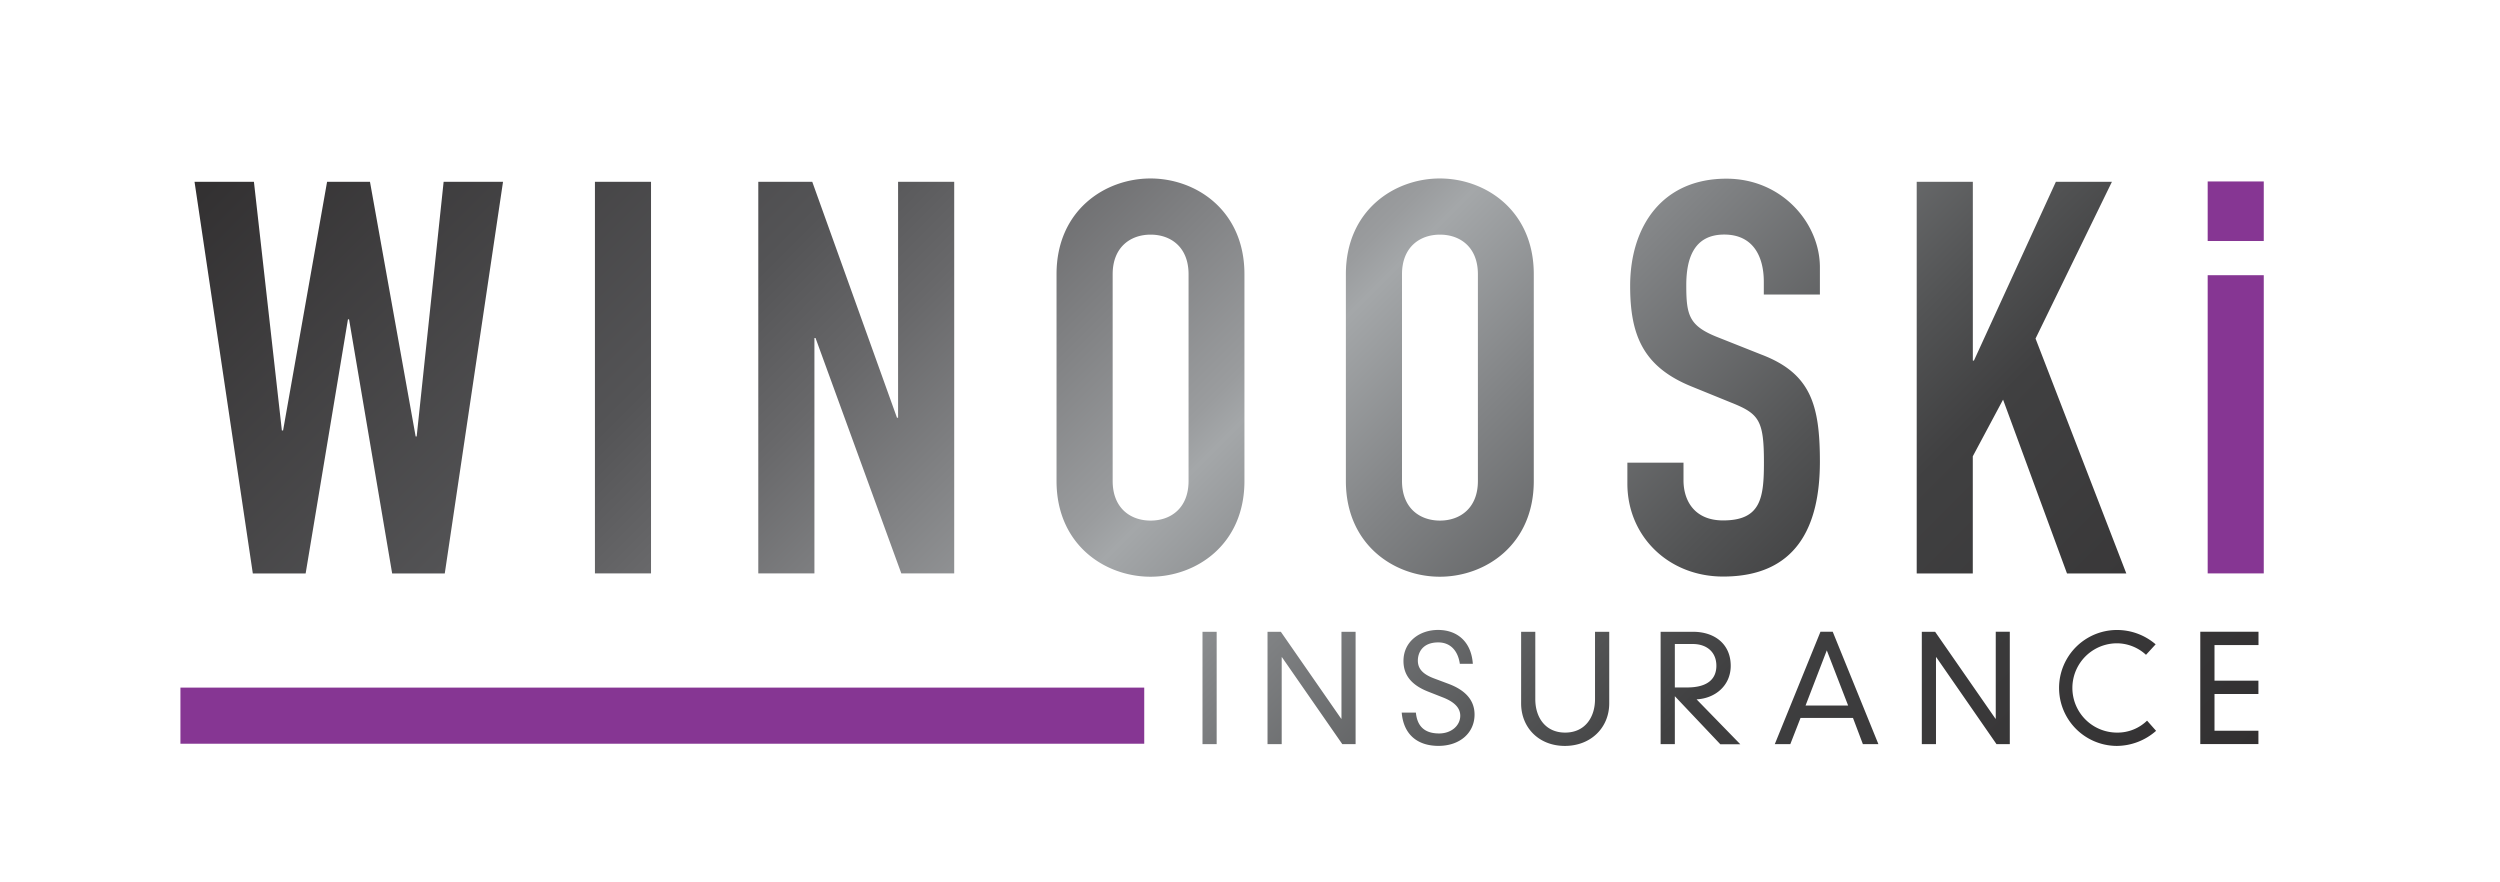
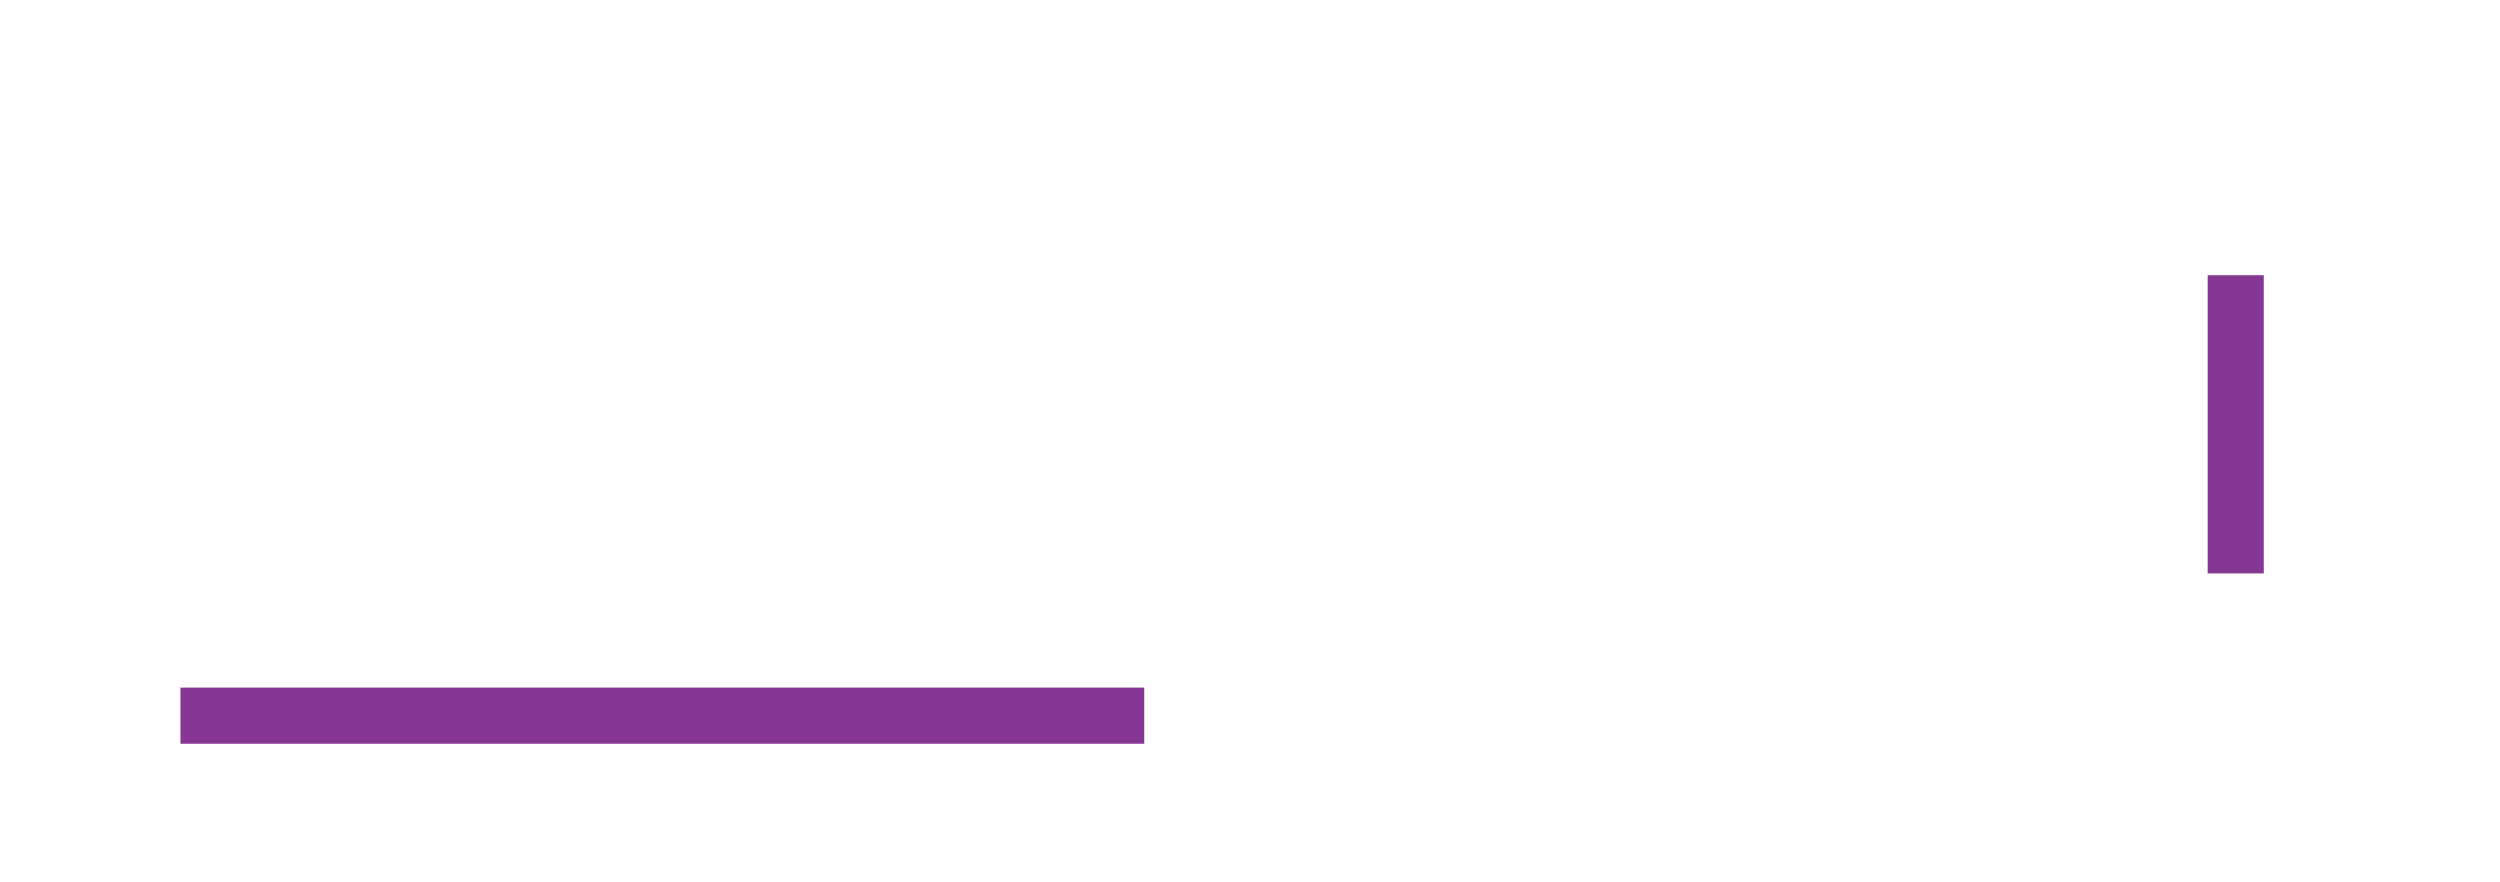
<svg xmlns="http://www.w3.org/2000/svg" viewBox="0 0 612 216">
  <defs>
    <style>.a{fill:#863693;}.b{fill:url(#a);}</style>
    <linearGradient id="a" x1="144.57" y1="-52.45" x2="466.01" y2="269" gradientUnits="userSpaceOnUse">
      <stop offset="0" stop-color="#323031" />
      <stop offset="0.25" stop-color="#545456" />
      <stop offset="0.32" stop-color="#68686a" />
      <stop offset="0.47" stop-color="#9a9c9e" />
      <stop offset="0.49" stop-color="#a4a7a9" />
      <stop offset="0.58" stop-color="#818385" />
      <stop offset="0.71" stop-color="#525354" />
      <stop offset="0.77" stop-color="#404041" />
      <stop offset="1" stop-color="#323031" />
    </linearGradient>
  </defs>
  <title>Winooski_Insurance_Logo</title>
  <path class="a" d="M540.44,67.37h13.73v73H540.44v-73Z" />
-   <path class="a" d="M540.44,44.42h13.73V59H540.44V44.42Z" />
-   <path class="b" d="M108.88,140.38H96L85.45,78.17H85.18L74.82,140.38H61.89L47.62,44.5H62.16L69,105.37H69.3L80.07,44.5h10.5l11.18,62.34H102l6.6-62.34h14.54ZM145.64,44.5h13.73v95.87H145.64V44.5Zm40,0h13.2l20.74,57.76h0.27V44.5h13.74v95.87H220.64l-21-57.63h-0.27v57.63H185.63V44.5Zm73,22.62c0-15.62,11.85-23.43,23-23.43s23,7.81,23,23.43v50.63c0,15.62-11.85,23.43-23,23.43s-23-7.81-23-23.43V67.13Zm13.74,50.63c0,6.6,4.31,9.69,9.29,9.69s9.29-3.1,9.29-9.69V67.13c0-6.6-4.31-9.69-9.29-9.69s-9.29,3.1-9.29,9.69v50.63Zm57.09-50.63c0-15.62,11.85-23.43,23-23.43s23,7.81,23,23.43v50.63c0,15.62-11.85,23.43-23,23.43s-23-7.81-23-23.43V67.13Zm13.74,50.63c0,6.6,4.31,9.69,9.29,9.69s9.29-3.1,9.29-9.69V67.13c0-6.6-4.31-9.69-9.29-9.69s-9.29,3.1-9.29,9.69v50.63ZM445.51,72.11H431.78V69c0-6.33-2.69-11.58-9.69-11.58-7.54,0-9.29,6.06-9.29,12.39,0,7.41.67,10,7.81,12.79l10.5,4.17C443.22,91.36,445.51,99,445.51,113c0,16.16-5.92,28.14-23.7,28.14-13.33,0-23.43-9.83-23.43-22.76v-5.12h13.74v4.31c0,5,2.69,9.83,9.69,9.83,9.29,0,10-5.52,10-14.27,0-10.23-1.21-11.85-7.94-14.54l-9.83-4C402.16,89.75,399.06,81.94,399.06,70c0-14.54,7.81-26.26,23.56-26.26,13.73,0,22.89,11,22.89,21.68v6.73Zm23.7-27.6h13.74V88.27h0.27L503.28,44.5H517L498.3,82.88l22.22,57.5H506L490.35,97.83l-7.41,13.87v28.68H469.21V44.5ZM294.37,154.66h3.47v27.51h-3.47V154.66Zm34,0h3.48v27.51H328.6l-14.77-21.28h-0.07v21.28h-3.47V154.66h3.26l14.77,21.28h0.07V154.66Zm29,7.85c-0.47-3.26-2.35-5.25-5.28-5.25-3.91,0-5,2.57-5,4.45,0,2.06,1.3,3.37,4,4.38l3.47,1.3c4.38,1.63,6.41,4.2,6.41,7.53,0,4.45-3.55,7.67-8.83,7.67-5,0-8.54-2.64-9-8.14h3.47c0.29,3,1.81,5.1,5.68,5.1,3,0,5.18-1.92,5.18-4.34,0-2.14-1.77-3.51-4.27-4.49l-3.51-1.38c-4.09-1.59-6.12-4-6.12-7.53,0-4.74,3.94-7.6,8.47-7.6s8.11,2.71,8.51,8.29h-3.26Zm15-7.85h3.47v16.5c0,4.49,2.5,8.18,7.31,8.18s7.31-3.69,7.31-8.18v-16.5h3.48v17.52c0,5.94-4.49,10.42-10.86,10.42s-10.71-4.49-10.71-10.42V154.66ZM410,170.43v11.73h-3.48V154.66h7.93c5.28,0,9.23,3,9.23,8.32,0,4.92-3.87,8-8.36,8.22l10.71,11h-4.89Zm0-2.14c0.47,0,1,0,3,0,5.32,0,7.17-2.32,7.17-5.32,0-3.22-2.21-5.32-5.83-5.32H410v10.6Zm43.61,7.46H440.77l-2.5,6.41h-3.8l11.18-27.51h3l11.18,27.51h-3.8Zm-6.41-16.54L442,172.71h10.42Zm41.33-4.56H492v27.51h-3.26L474,160.88h-0.07v21.28h-3.47V154.66h3.26l14.77,21.28h0.07V154.66Zm36.81,5.65a10.57,10.57,0,0,0-7.09-2.82,10.93,10.93,0,0,0,0,21.86,10.33,10.33,0,0,0,7.35-2.93l2.21,2.5a14.68,14.68,0,0,1-9.56,3.69,14.19,14.19,0,1,1,0-28.38,14.51,14.51,0,0,1,9.45,3.51Zm13.32-5.65h14.22v3.26H542.11v8.72h10.75v3.26H542.11v9h10.75v3.26H538.63V154.66Z" />
  <path class="a" d="M280.11,168.33v13.73H44.17V168.33H280.11Z" />
</svg>